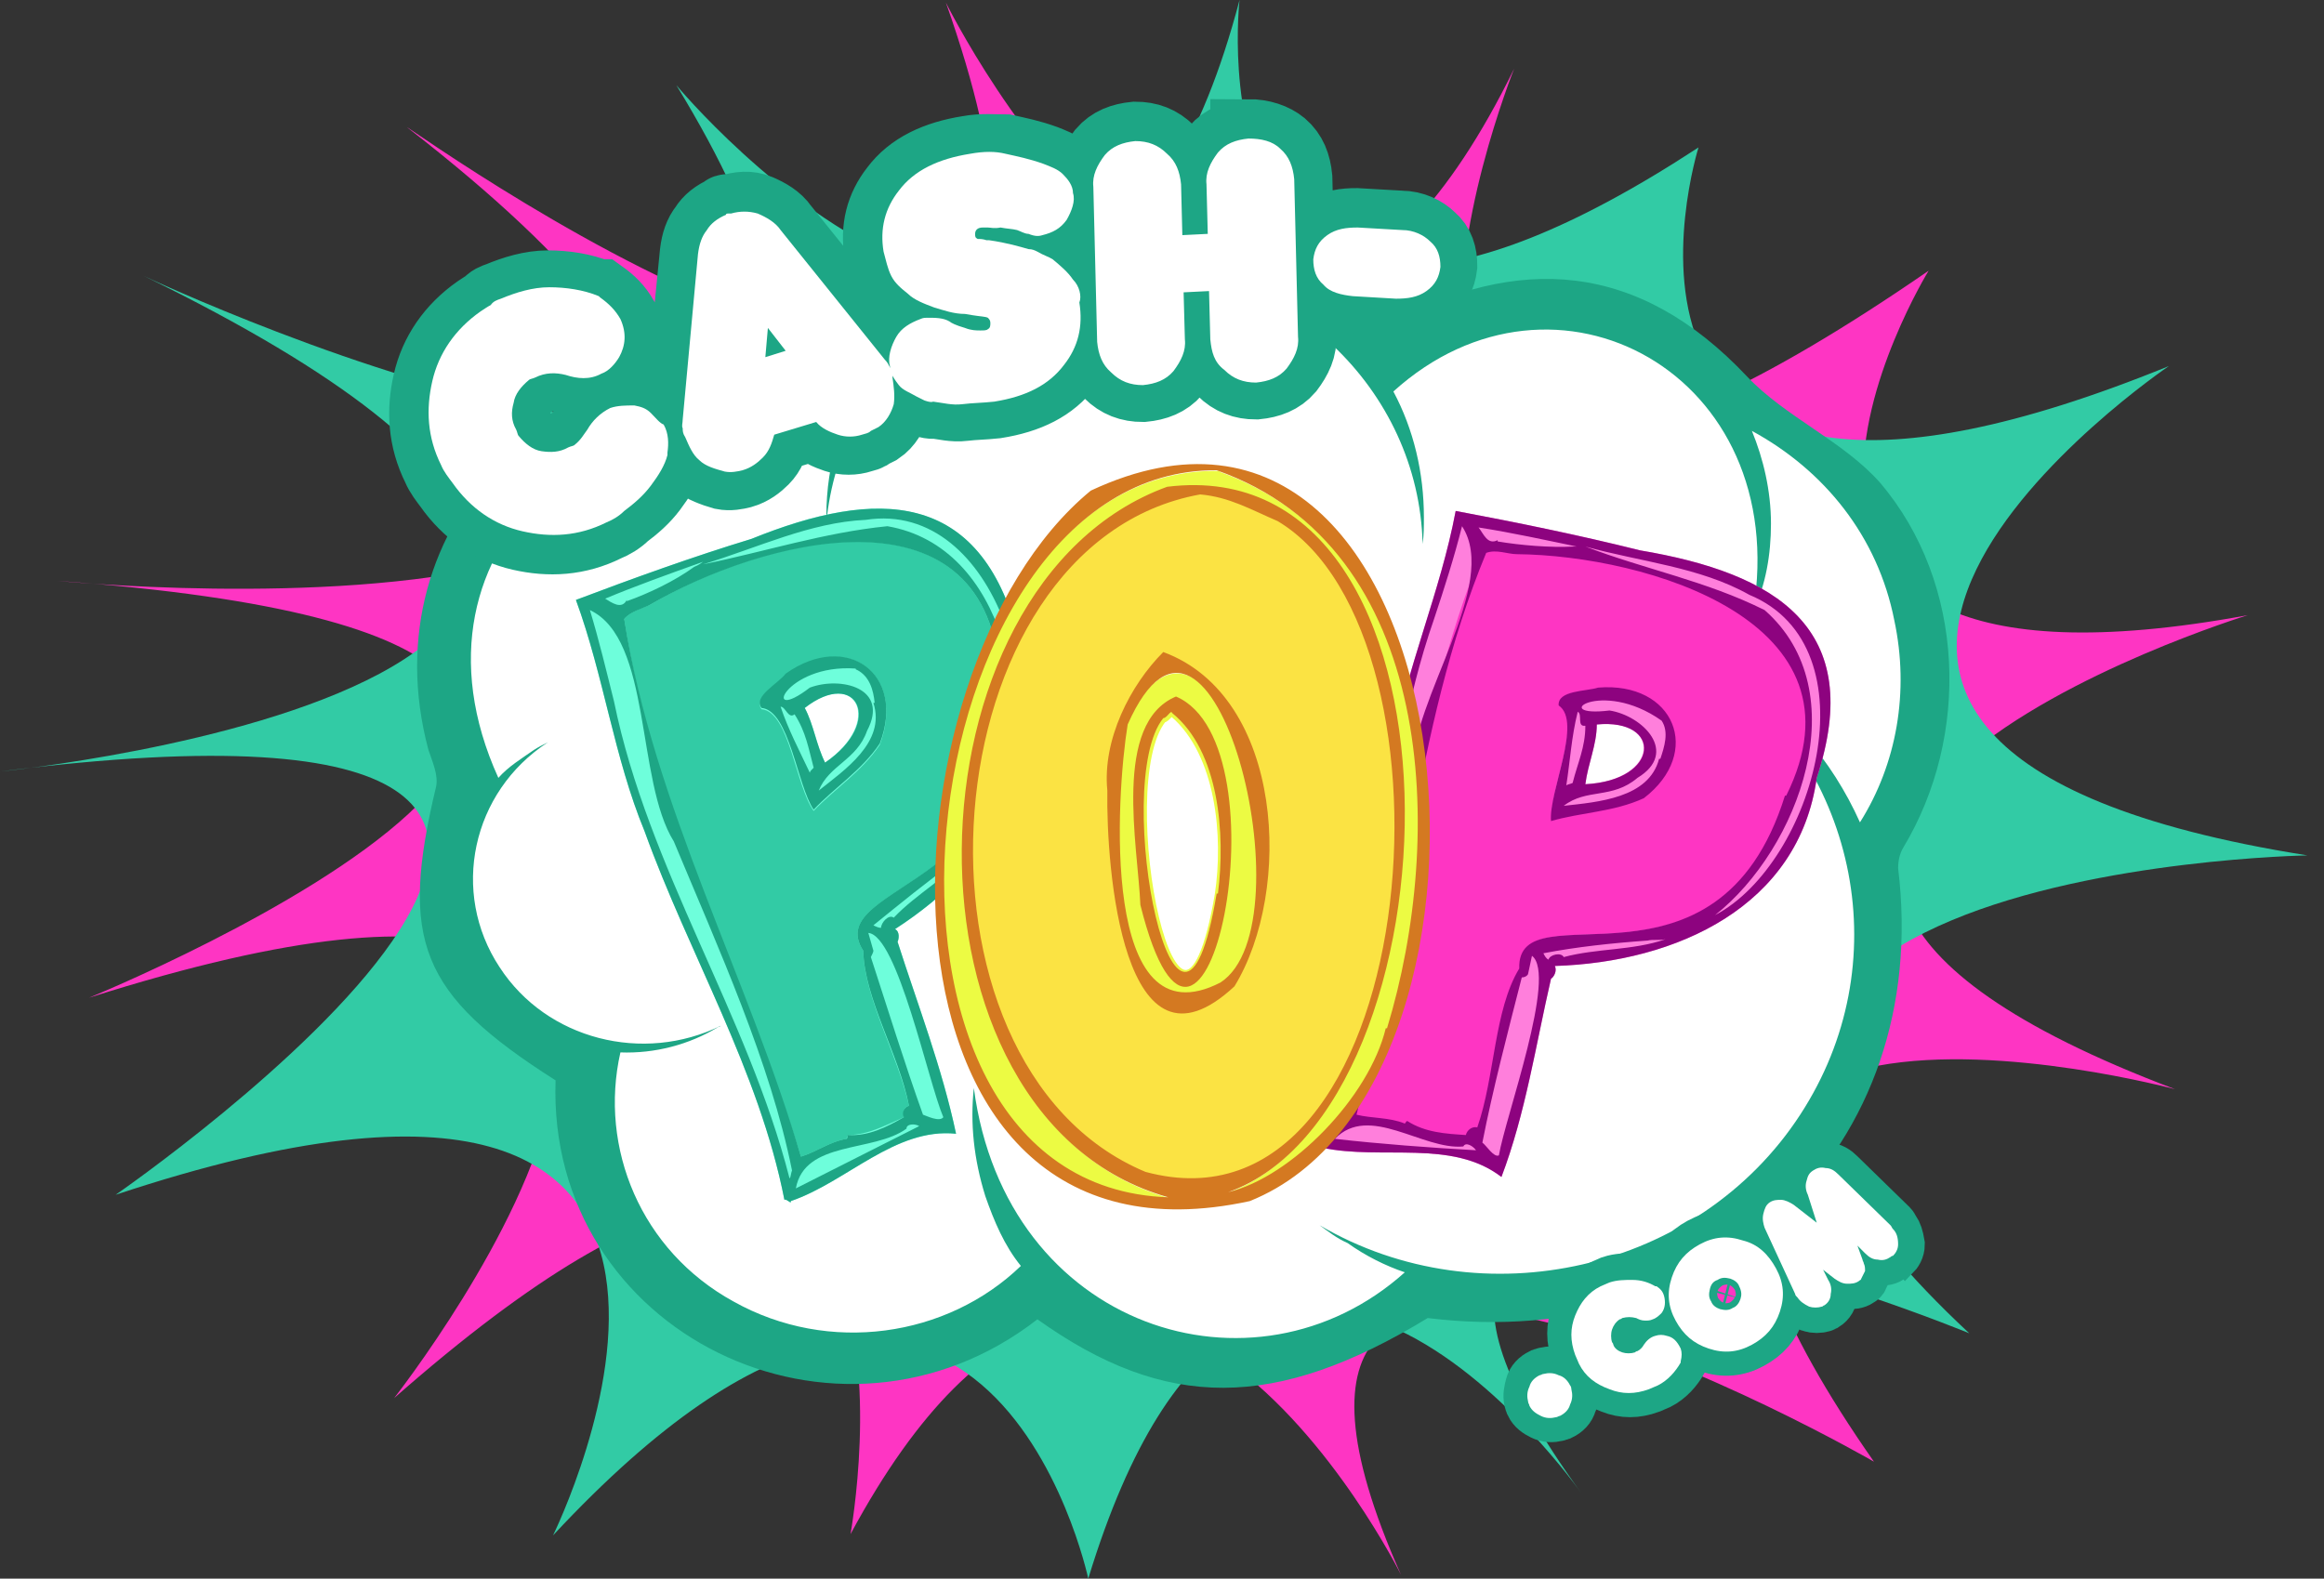
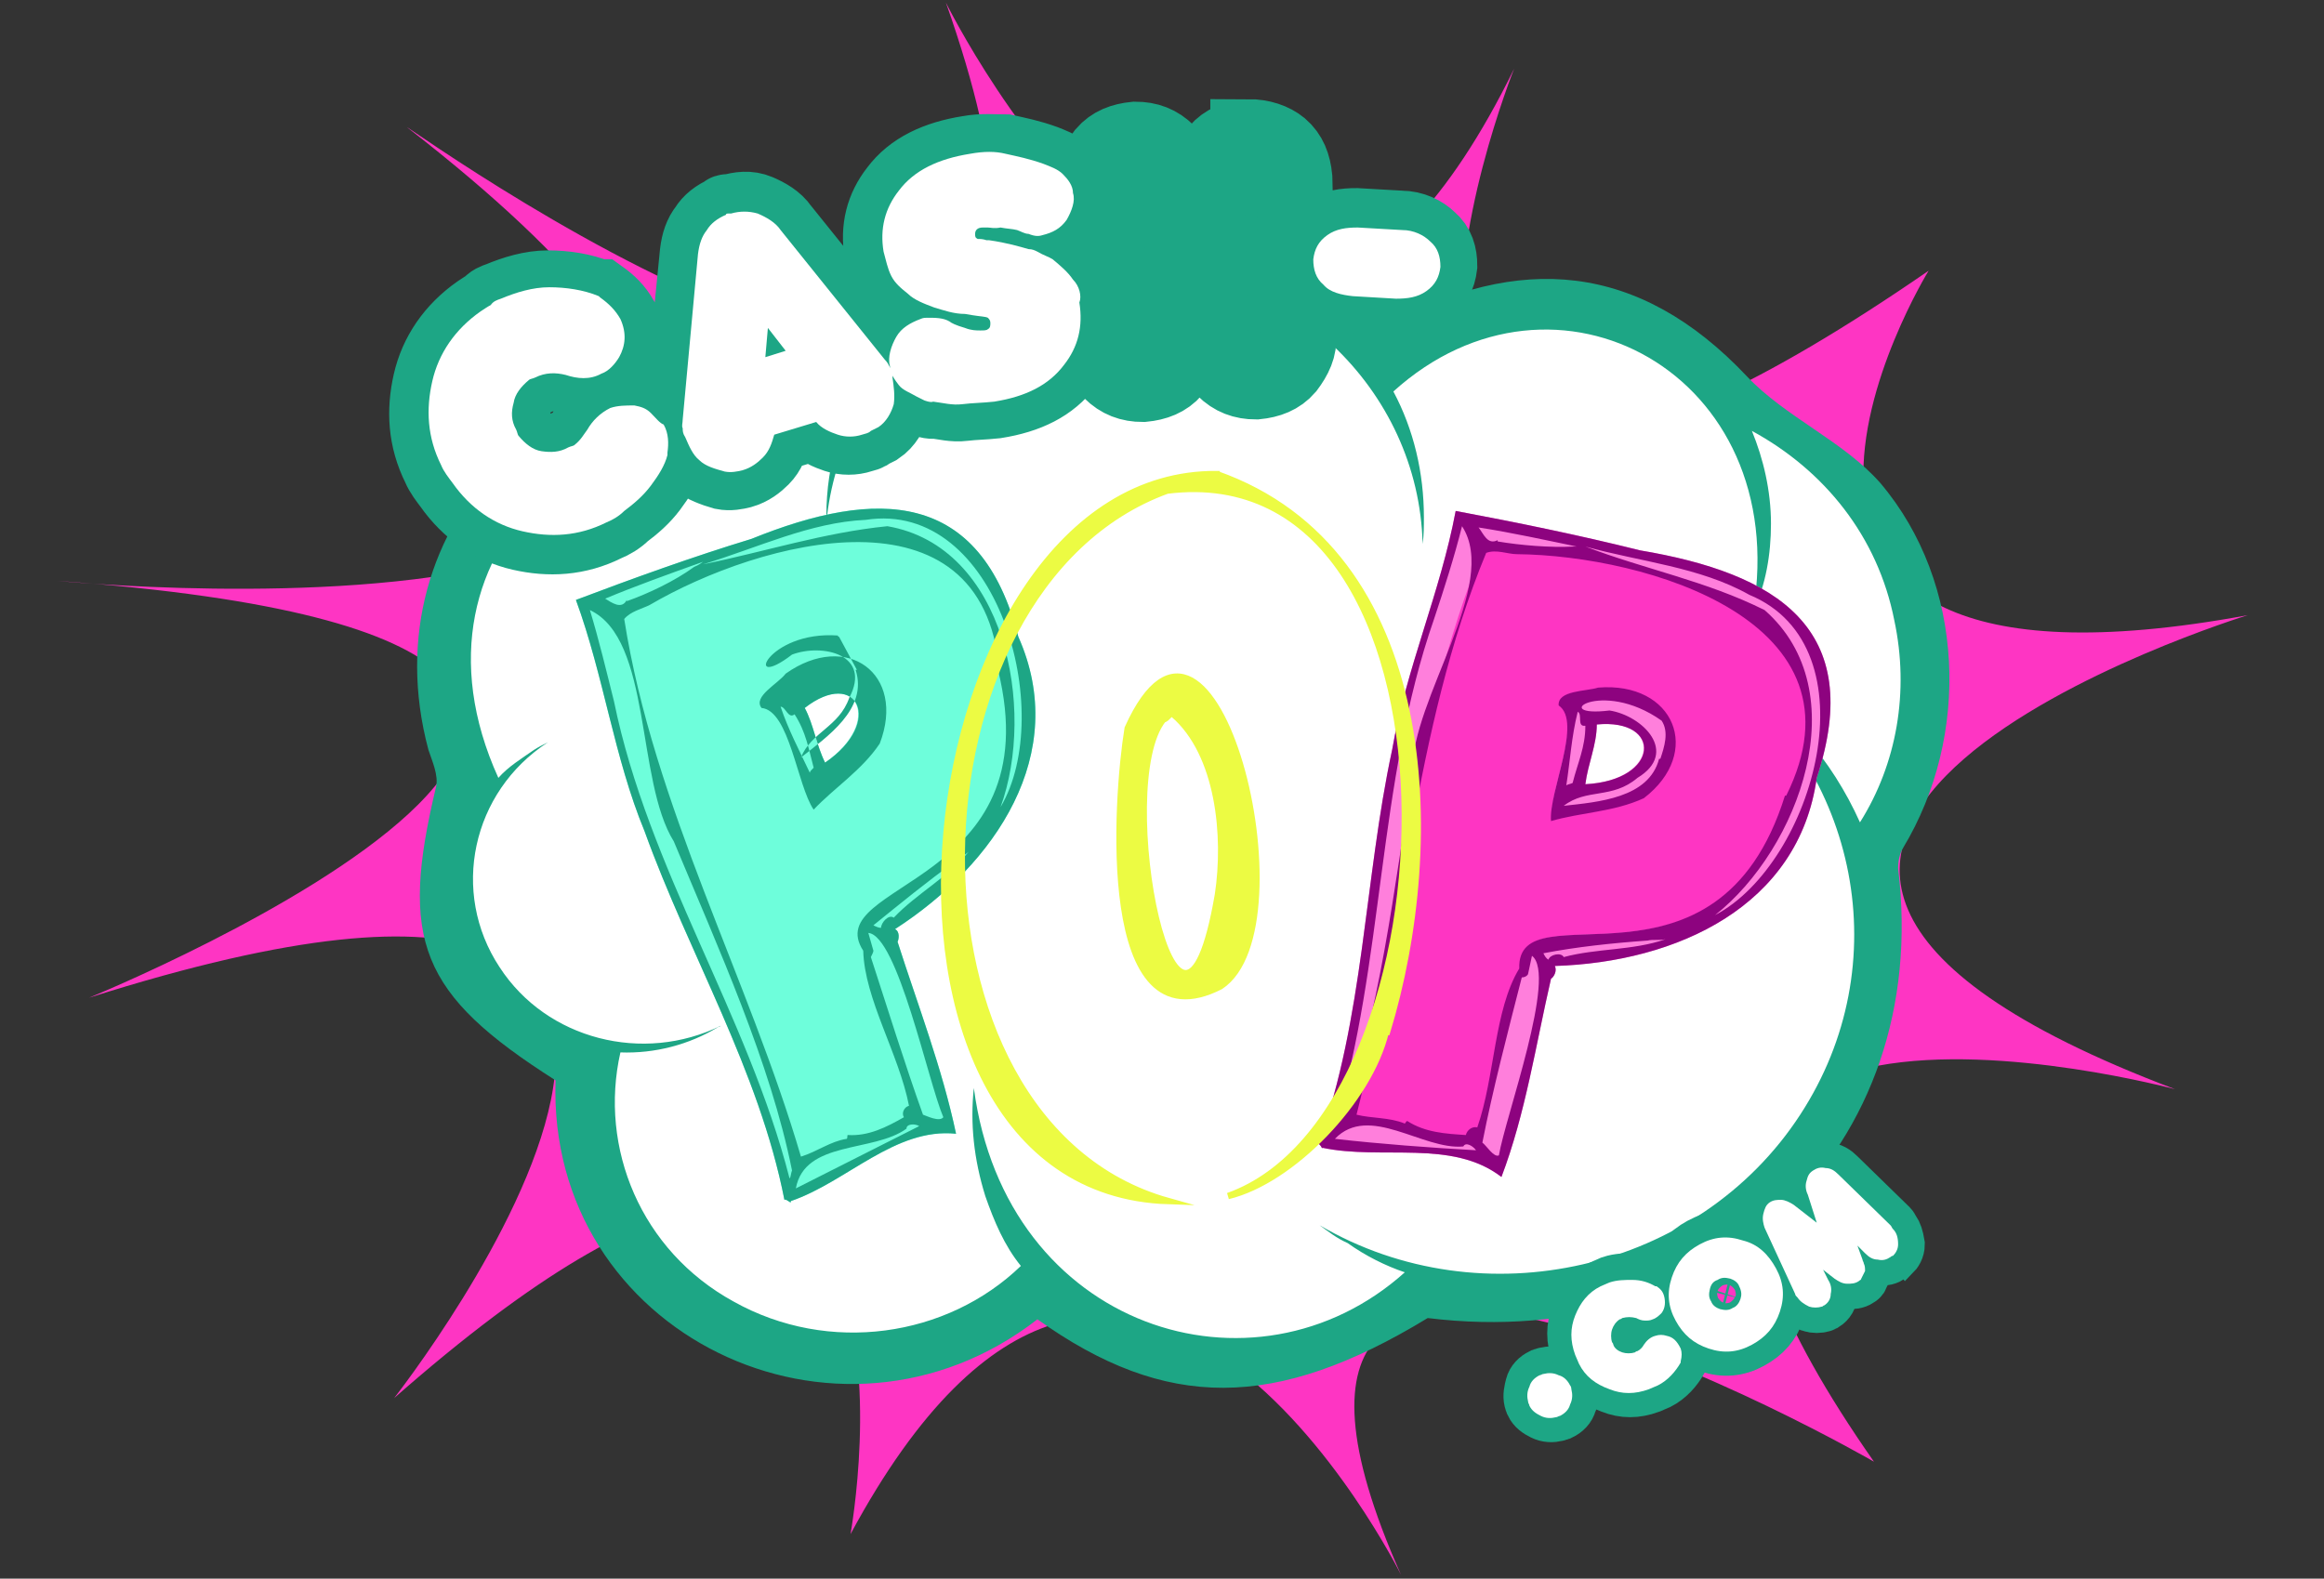
<svg xmlns="http://www.w3.org/2000/svg" enable-background="new 0 0 182.8 124.2" height="124.2" viewBox="0 0 182.8 124.2" width="182.8">
  <rect x="0" y="0" width="182.8" height="124.2" fill="#333333" stroke="none" />
  <path d="m74.4.2s23.7 48.1 44.7 5.2c0 0-21.2 53 32.6 15.9 0 0-22 35.8 25.1 27.1 0 0-57.6 17.7-5.7 37.3 0 0-54.5-14.7-23.7 29.3 0 0-55.4-32-37.2 8.9 0 0-21.6-43.5-43.3-3.2 0 0 9.1-50.3-35.9-10.7 0 0 40.9-52.1-24-31.5 0 0 67.9-27.7-2.5-32.8 0 0 84.2 8.3 27.5-35.7.1-.1 61.5 44.2 42.4-9.8z" fill="#fe35c3" />
-   <path d="m53.2 6.7s32.3 38.9 44.3-6.7c0 0-4.4 38.1 36.1 11.6 0 0-11.6 37 37 17.2 0 0-44 29.8 10.9 38.5 0 0-65.8 1.1-26.6 37.6 0 0-56.6-23.4-30.5 12.6 0 0-25.6-36.6-38.8 6.7 0 0-8.4-39.6-42.1-3.4 0 0 22.5-45.7-34.4-26.8 0 0 61.1-42.2-9.1-33.3 0 0 75.8-7.5 11.3-39-.1 0 71.5 33.5 41.9-15z" fill="#32cba5" />
  <path d="m64 30c9.9-16.3 33-17.3 45-4.4 10.5-5.7 19.9-5 28.4 4 3 3.2 7.6 5.1 10.5 8.4 6.7 7.9 7.1 19.9 1.8 28.7-.3.5-.4 1.1-.4 1.6 2.7 22-14.2 38.2-37 35.4-12 7.3-20.6 7.3-30.7.1-15.7 12.2-38.6 1.1-37.9-18.8-10.7-6.8-12.3-11-9.4-23.1.2-.9-.3-2-.6-2.9-4.8-17.9 10.5-33.1 29.4-29.1.3 0 .7.1.9.1z" fill="#1da685" />
  <path clip-rule="evenodd" d="m110.5 100.1c-11.8 10.6-31.4 4.5-33.9-14.5-.3 2.8 0 5.6.9 8.5.7 2 1.5 3.9 2.8 5.5-5.8 5.6-15.1 7-22.6 2.8-7.3-4-10.6-12.1-8.9-19.6 2.7.1 5.4-.6 7.7-2 .1 0 .2-.1.2-.1-6.1 3-13.7 1.1-17.4-4.6-3.9-5.9-2.2-13.8 3.8-17.7-.4.2-.8.4-1.1.6-1 .7-2 1.3-2.8 2.2-8.4-18.5 9.2-32.5 26.7-26.6-.6 1.9-.9 3.9-.9 6v.5c1.1-11.5 11.1-20.4 23.4-20.4 12.8 0 23.2 9.9 23.5 22.1.1-.7.1-1.4.1-2.1 0-3.5-.8-6.9-2.4-9.9 12.7-11.5 31.4-1.4 28.3 17.3 1-2.1 1.4-4.5 1.4-6.9 0-2.6-.6-5.1-1.5-7.3 5.7 3.1 9.9 8.3 11.2 14.9 1.2 5.6.2 11.3-2.7 15.9-2.2-4.9-5.8-9.2-10.8-12.1-.2-.1-.3-.2-.5-.3 11.2 8.3 14.3 23.6 6.6 35.4-8 12.3-25 16.2-37.8 8.7.7.5 1.3 1 2.2 1.4 1.4 1 3 1.8 4.5 2.3z" fill="#fff" fill-rule="evenodd" />
  <path d="m51.2 32.5c-.4-.4-.8-.5-1.3-.6-.7 0-1.3 0-1.9.2-.8.4-1.4 1-1.8 1.7-.3.4-.5.8-1 1.2-.1.1-.3.1-.5.2-.7.4-1.4.4-2.1.3-.7-.2-1.3-.6-1.8-1.2-.1-.1-.1-.3-.2-.5-.4-.7-.4-1.4-.2-2.1.1-.7.6-1.3 1.2-1.8.1-.1.3-.1.5-.2.8-.4 1.6-.4 2.4-.2.9.3 1.9.4 2.8-.1.6-.2 1.1-.8 1.4-1.3.5-.9.6-1.9.1-3-.4-.7-.9-1.2-1.6-1.7h-.2c-1.2-.5-2.6-.7-3.9-.7s-2.6.4-3.8.9c-.3.1-.6.2-.8.5-.2.1-.5.3-.8.5-2 1.4-3.3 3.3-3.8 5.5s-.4 4.4.7 6.6c.2.5.6 1 .9 1.4 1.4 2 3.3 3.3 5.5 3.8s4.4.4 6.6-.7c.5-.2 1-.5 1.4-.9.8-.6 1.5-1.2 2.1-2s1.1-1.6 1.3-2.4v-.2c.1-.7.1-1.5-.3-2.2-.2-.2-.5-.7-.9-1zm18.8-3.7c-.1-.2-.2-.4-.4-.6l-8.2-10.2c-.4-.6-1.1-1-1.8-1.3s-1.4-.2-2.1 0c0 0-.1 0-.2 0s-.2 0-.2.1c-.7.3-1.2.7-1.5 1.2-.4.5-.6 1.1-.7 1.9l-1.3 13.1c0 .3-.1.5 0 .7 0 .2 0 .4.2.7.3.7.6 1.4 1.1 1.8s1.3.7 2 .9c.5.1 1 0 1.4-.1.7-.2 1.2-.6 1.6-1 .5-.5.7-1.1.9-1.8l3.3-1c.4.5 1.1.8 1.7 1s1.3.2 1.9 0c.3-.1.5-.1.7-.3.2-.1.4-.2.6-.3.6-.4 1-1.1 1.2-1.8s.2-1.4 0-2.1c0-.4-.1-.7-.2-.9zm-9.8-.7.2-2.3 1.4 1.8zm24.2-6.2c-.4-.6-1-1.1-1.6-1.6-.3-.2-.7-.3-1.2-.6-.2-.1-.4-.2-.7-.2-.7-.2-1.7-.5-3.1-.7h-.2c-.3-.1-.5-.1-.7-.1-.2-.1-.2-.2-.2-.4 0-.3.2-.5.6-.5h.4c.2 0 .5.1 1 0 .5.1.9.1 1.3.2.3.1.6.3.9.3.5.2.8.2 1.1.1.8-.2 1.4-.5 1.9-1.2.4-.7.7-1.5.5-2.1 0-.6-.4-1.1-.8-1.5s-1-.6-1.5-.8c-1.1-.4-2.1-.6-3-.8-.9 0-1.8-.1-2.9.1-2.5.4-4.4 1.3-5.6 2.9-1.1 1.4-1.5 3-1.2 4.8.2.7.3 1.3.6 1.9s.8 1 1.3 1.4c.5.5 1.3.8 2.1 1.1.7.2 1.5.5 2.4.5l.6.1c.6.1 1 .1 1.2.2.1.1.2.2.2.4s0 .4-.2.5c.1 0-.1 0-.4 0s-.7 0-1.2-.2c-.7-.2-1.1-.4-1.2-.5-.5-.3-1.1-.3-1.8-.3-.1 0-.3 0-.5.1-.8.3-1.5.7-1.9 1.4s-.7 1.6-.5 2.3c0 .6.4 1.1.7 1.5s.9.6 1.4.9l.6.3s.5.2.7.1c.8.1 1.5.3 2.3.2s1.6-.1 2.5-.2c2.5-.4 4.3-1.3 5.5-2.9 1.1-1.4 1.5-3 1.2-4.9.1-.5-.1-1.3-.6-1.8zm13.8-11.1c-1 .1-1.8.4-2.4 1.1-.6.8-1 1.6-.9 2.5l.1 3.9-2 .1-.1-4c-.1-1-.4-1.8-1.1-2.4-.7-.7-1.5-1-2.5-1-1 .1-1.8.4-2.4 1.1-.6.8-1 1.6-.9 2.5l.3 12.2c.1 1 .4 1.8 1.1 2.4.7.7 1.5 1 2.5 1 1-.1 1.8-.4 2.4-1.1.6-.8 1-1.6.9-2.5l-.1-3.7 2-.1.1 3.8c.1 1 .3 1.8 1.1 2.4.7.7 1.5 1 2.5 1 1-.1 1.8-.4 2.4-1.1.6-.8 1-1.6.9-2.5l-.3-12.4c-.1-1-.4-1.8-1.1-2.4-.6-.5-1.5-.8-2.5-.8zm12 7.2-3.5-.2c-.9 0-1.7.1-2.4.6s-1 1.1-1.1 1.9c0 .8.2 1.5.8 2 .5.6 1.4.8 2.3.9l3.4.2c.9 0 1.7-.1 2.4-.6s1-1.1 1.1-1.9c0-.8-.2-1.5-.8-2-.5-.5-1.3-.9-2.2-.9zm35.7 69.8s.1 0 0 0c.1 0 .1 0 0 0z" fill="#1da685" />
  <path d="m51.2 32.5c-.4-.4-.8-.5-1.3-.6-.7 0-1.3 0-1.9.2-.8.4-1.4 1-1.8 1.7-.3.4-.5.8-1 1.2-.1.1-.3.1-.5.2-.7.4-1.4.4-2.1.3-.7-.2-1.3-.6-1.8-1.2-.1-.1-.1-.3-.2-.5-.4-.7-.4-1.4-.2-2.1.1-.7.6-1.3 1.2-1.8.1-.1.3-.1.5-.2.8-.4 1.6-.4 2.4-.2.9.3 1.9.4 2.8-.1.6-.2 1.1-.8 1.4-1.3.5-.9.6-1.9.1-3-.4-.7-.9-1.2-1.6-1.7h-.2c-1.2-.5-2.6-.7-3.9-.7s-2.6.4-3.8.9c-.3.1-.6.2-.8.5-.2.1-.5.3-.8.5-2 1.4-3.3 3.3-3.8 5.5s-.4 4.4.7 6.6c.2.5.6 1 .9 1.4 1.4 2 3.3 3.3 5.5 3.8s4.4.4 6.6-.7c.5-.2 1-.5 1.4-.9.8-.6 1.5-1.2 2.1-2s1.1-1.6 1.3-2.4v-.2c.1-.7.1-1.5-.3-2.2-.2-.2-.5-.7-.9-1zm18.8-3.7c-.1-.2-.2-.4-.4-.6l-8.2-10.2c-.4-.6-1.1-1-1.8-1.3s-1.4-.2-2.1 0c0 0-.1 0-.2 0s-.2 0-.2.1c-.7.3-1.2.7-1.5 1.2-.4.5-.6 1.1-.7 1.9l-1.3 13.1c0 .3-.1.5 0 .7 0 .2 0 .4.2.7.3.7.6 1.4 1.1 1.8s1.3.7 2 .9c.5.1 1 0 1.4-.1.7-.2 1.2-.6 1.6-1 .5-.5.7-1.1.9-1.8l3.3-1c.4.5 1.1.8 1.7 1s1.3.2 1.9 0c.3-.1.5-.1.7-.3.2-.1.4-.2.6-.3.6-.4 1-1.1 1.2-1.8s.2-1.4 0-2.1c0-.4-.1-.7-.2-.9zm-9.8-.7.2-2.3 1.4 1.8zm24.2-6.2c-.4-.6-1-1.1-1.6-1.6-.3-.2-.7-.3-1.2-.6-.2-.1-.4-.2-.7-.2-.7-.2-1.7-.5-3.1-.7h-.2c-.3-.1-.5-.1-.7-.1-.2-.1-.2-.2-.2-.4 0-.3.2-.5.6-.5h.4c.2 0 .5.1 1 0 .5.1.9.1 1.3.2.3.1.6.3.9.3.5.2.8.2 1.1.1.8-.2 1.4-.5 1.9-1.2.4-.7.7-1.5.5-2.1 0-.6-.4-1.1-.8-1.5s-1-.6-1.5-.8c-1.1-.4-2.1-.6-3-.8-.9 0-1.8-.1-2.9.1-2.5.4-4.4 1.3-5.6 2.9-1.1 1.4-1.5 3-1.2 4.8.2.7.3 1.3.6 1.9s.8 1 1.3 1.4c.5.5 1.3.8 2.1 1.1.7.2 1.5.5 2.4.5l.6.1c.6.1 1 .1 1.2.2.1.1.2.2.2.4s0 .4-.2.5c.1 0-.1 0-.4 0s-.7 0-1.2-.2c-.7-.2-1.1-.4-1.2-.5-.5-.3-1.1-.3-1.8-.3-.1 0-.3 0-.5.1-.8.3-1.5.7-1.9 1.4s-.7 1.6-.5 2.3c0 .6.4 1.1.7 1.5s.9.6 1.4.9l.6.3s.5.2.7.1c.8.1 1.5.3 2.3.2s1.6-.1 2.5-.2c2.5-.4 4.3-1.3 5.5-2.9 1.1-1.4 1.5-3 1.2-4.9.1-.5-.1-1.3-.6-1.8zm13.8-11.1c-1 .1-1.8.4-2.4 1.1-.6.8-1 1.6-.9 2.5l.1 3.9-2 .1-.1-4c-.1-1-.4-1.8-1.1-2.4-.7-.7-1.5-1-2.5-1-1 .1-1.8.4-2.4 1.1-.6.8-1 1.6-.9 2.5l.3 12.2c.1 1 .4 1.8 1.1 2.4.7.7 1.5 1 2.5 1 1-.1 1.8-.4 2.4-1.1.6-.8 1-1.6.9-2.5l-.1-3.7 2-.1.1 3.8c.1 1 .3 1.8 1.1 2.4.7.7 1.5 1 2.5 1 1-.1 1.8-.4 2.4-1.1.6-.8 1-1.6.9-2.5l-.3-12.4c-.1-1-.4-1.8-1.1-2.4-.6-.5-1.5-.8-2.5-.8zm12 7.2-3.5-.2c-.9 0-1.7.1-2.4.6s-1 1.1-1.1 1.9c0 .8.2 1.5.8 2 .5.6 1.4.8 2.3.9l3.4.2c.9 0 1.7-.1 2.4-.6s1-1.1 1.1-1.9c0-.8-.2-1.5-.8-2-.5-.5-1.3-.9-2.2-.9z" fill="none" stroke="#1da685" stroke-miterlimit="10" stroke-width="6" />
  <path d="m129 43.3c-4.8-1.2-9.7-2.2-14.5-3.1-1.2 6.4-3.9 12.4-5 18.8-2.2 10.2-2.2 21.1-5.8 31 .1 0 .3.3.3.4v-.1c4.7 1 10.2-.7 14.1 2.3 1.9-5 2.7-10.4 3.9-15.6.2-.1.5-.6.3-1 9.6-.3 19.2-4.7 20.6-14.8 3.9-11.8-3.2-16.1-13.9-17.9zm-4.3 18.4c.2-1.6.9-3.1.9-4.7 5.2-.5 4.9 4.4-.9 4.7z" fill="#ff7fdc" />
  <path d="m119.2 43.5c-.7-.1-1.6-.4-2.3-.2-5.8 13.9-6.6 29.8-10.2 44.2 1.3.4 2.6.2 3.8.7.1 0 .1-.2.2-.2 1.4.9 3 1 4.6 1.1.1-.4.4-.7.9-.6 1.4-3.9 1.4-9.1 3.3-12.5-.2-6.6 15.6 3.4 20.9-13.6h.1c6.6-13.5-11.1-18.7-21.3-18.9zm9.9 19.2c-2.4 1.1-4.9 1.1-7.3 1.8-.2-2.5 2.5-7.9.6-9.1-.1-1.2 2.3-1 3.1-1.4 6.1-.5 8.4 5.1 3.6 8.7z" fill="#fe35c3" stroke="#fe35c3" stroke-miterlimit="10" stroke-width=".5" />
  <path d="m129 43.3c-4.8-1.2-9.7-2.2-14.5-3.1-1.2 6.4-3.9 12.4-5 18.8-2.2 10.2-2.2 21.1-5.8 31 .1 0 .3.3.3.4v-.1c4.7 1 10.2-.7 14.1 2.3 1.9-5 2.7-10.4 3.9-15.6.2-.1.5-.6.3-1 9.6-.3 19.2-4.7 20.6-14.8 3.9-11.8-3.2-16.1-13.9-17.9zm-16.2 5.4c.8-2.4 1.6-4.9 2.2-7.3 3 4.6-4 13.6-3.9 19.3-1.4 9.1-2.6 19.2-5.6 27.4-.2.1-.4.4-.5.4 3.9-12.7 3.3-26.9 7.8-39.8zm11-5.7c-1.9.1-4.2-.1-6-.4v-.1c-.8.4-1.1-.5-1.5-1 2.6.4 5.3 1 8.2 1.6-.2-.1-.4-.1-.7-.1zm13.8 3.8c9.9 4.1 5.1 21.1-2.7 25.2 6.6-5.2 11.2-17.6 3.9-24-4.6-2.3-9.4-3.2-14.1-5 4.3 1.2 9 1.6 12.9 3.8zm-18.3-3.2c10.2.1 28 5.3 21.2 19h-.1c-5.3 17-21.1 7.1-20.9 13.6-2 3.3-1.9 8.5-3.3 12.5-.4-.1-.8.2-.9.6-1.6-.1-3.2-.2-4.6-1.1-.1 0-.1.1-.2.2-1.2-.5-2.6-.4-3.8-.7 3.7-14.4 4.4-30.2 10.2-44.2.8-.3 1.7.1 2.4.1zm10.3 30.4c.4-.1.9 0 1.4-.1-2.6.9-5.4.7-8 1.4-.2-.4-1.1-.2-1.2.2-.2-.1-.3-.3-.4-.5 2.6-.5 5.4-.8 8.2-1zm-14.5 16.2c.2-.4.8 0 1 .3-3.6-.2-7.6-.5-11.1-.9 2.7-2.8 6.9.9 10.1.6zm5.1-13.6.3-1.4c2 1.5-2.1 12.7-2.6 15.7-.4.2-1-.8-1.3-1 .8-4.1 2-8.7 3.1-13 .3 0 .5-.2.5-.3zm5.5-22.5c-.9.3-3.2.2-3.1 1.4 1.9 1.3-.8 6.8-.6 9.1 2.4-.7 4.9-.7 7.3-1.8 4.7-3.6 2.4-9.2-3.6-8.7zm5 2.6c.6.9.2 2.1-.1 3h-.1c-.8 3.1-4.8 3.4-7.5 3.7 1.8-1.4 3.8-.5 5.8-2.2 3.3-2 .4-4.9-2.2-5.3-4.9.6-.7-2.6 4.1.8 0-.2 0-.1 0 0zm-6.6-.7c.4.2-.1 1.2.6 1.1 0 1.7-.6 2.9-1 4.5-.2.1-.4.1-.5.2.3-1.9.4-3.8.9-5.8zm.6 5.7c.2-1.6.9-3.1.9-4.7 5.2-.5 5 4.4-.9 4.7z" fill="#8d037f" />
  <path d="m59.1 42.4c-4.6 1.4-9.3 3.1-13.8 4.8 2.2 6 3 12.4 5.4 18.2 3.5 9.7 9 18.8 11 29 .1-.1.4.2.5.2v-.1c4.4-1.5 8.2-5.8 13-5.3-1.1-5.2-3-10.1-4.6-15.1.1-.2.2-.8-.2-1 7.9-5.1 13.8-13.8 9.7-23-3-11.6-11.2-11.7-21-7.7zm5.8 17.6c-.7-1.4-.9-3-1.6-4.3 4.1-3.2 6.2 1.1 1.6 4.3z" fill="#6efedb" />
-   <path d="m51.1 47.6c-.7.3-1.5.5-2 1.1 2.2 14.7 9.6 28.4 13.9 42.3 1.3-.4 2.3-1.2 3.6-1.4 0-.1 0-.2.1-.3 1.6 0 3-.8 4.4-1.4-.1-.4 0-.8.4-.9-.9-4.1-3.5-8.4-3.6-12.2-3.5-5.4 14.9-5.1 10.6-22.1h.1c-1.3-14.9-18.8-10.3-27.5-5.1zm18.1 11c-1.4 2.1-3.6 3.5-5.2 5.2-1.4-1.9-1.9-7.8-4.1-8-.7-1 1.4-2 1.9-2.7 4.8-3.5 9.5-.1 7.4 5.5z" fill="#32cba5" />
-   <path d="m59.1 42.4c-4.6 1.4-9.3 3.1-13.8 4.8 2.2 6 3 12.4 5.4 18.2 3.5 9.7 9 18.8 11 29 .1-.1.4.2.5.2v-.1c4.4-1.5 8.2-5.8 13-5.3-1.1-5.2-3-10.1-4.6-15.1.1-.2.2-.8-.2-1 7.9-5.1 13.8-13.8 9.7-23-3-11.6-11.1-11.7-21-7.7zm-10.8 12.8c-.6-2.4-1.2-4.9-1.9-7.2 4.9 2.3 3.6 13.4 6.6 18.2 3.5 8.4 7.6 17.4 9.3 25.9-.1.2-.1.6-.2.6-3.3-12.9-11.1-24.3-13.8-37.5zm6.3-10.6c-1.5 1.1-3.6 2.1-5.3 2.7v-.1c-.4.8-1.2.2-1.7-.1 2.4-1 4.9-1.9 7.7-2.9-.4.3-.5.3-.7.4zm13.5-3.7c10.4-1.6 15 15.2 10.6 22.6 2.8-7.7.4-20.5-8.9-22.1-5 .5-9.6 2-14.5 3 4.3-1.3 8.4-3.3 12.8-3.5zm-17 6.7c8.7-5.1 26.2-9.8 27.5 5.1h-.1c4.2 17-14.1 16.7-10.6 22.1.1 3.8 2.8 8.1 3.6 12.2-.4.1-.6.6-.4.9-1.4.8-2.8 1.5-4.4 1.4-.1 0 0 .2-.1.3-1.3.2-2.3 1-3.6 1.4-4.1-14-11.6-27.6-13.9-42.3.5-.6 1.4-.8 2-1.1zm24 20.2c.3-.3.8-.5 1.1-.8-1.6 2-4.1 3.3-5.9 5.2-.4-.3-1 .4-1 .8-.2 0-.4-.1-.6-.2 2.1-1.7 4.3-3.5 6.4-5zm-3.8 21c0-.4.7-.4 1-.2-3.2 1.6-6.7 3.4-9.7 4.9.7-3.8 6.1-2.8 8.7-4.7zm-2.6-14-.4-1.4c2.3.2 4.7 11.7 5.9 14.5-.3.4-1.3-.1-1.6-.2-1.4-3.9-2.8-8.4-4.1-12.4.1-.2.2-.4.2-.5zm-6.9-21.8c-.6.8-2.6 1.8-1.9 2.7 2.2.2 2.8 6.1 4.1 8 1.6-1.7 3.8-3.1 5.2-5.2 2.1-5.5-2.6-8.9-7.4-5.5zm5.6-.3c1 .5 1.3 1.6 1.4 2.6h-.1c1 3.1-2.3 5.3-4.3 6.9.8-2 3-2.4 3.8-4.7 1.8-3.4-2.1-4.3-4.5-3.4-3.9 3-2-1.9 3.6-1.5 0 0 0 .1.1.1zm-6 2.9c.4 0 .6 1 1.1.6.9 1.4 1.1 2.7 1.5 4.2-.2.2-.3.3-.3.4-.8-1.7-1.7-3.4-2.3-5.2zm3.5 4.4c-.7-1.4-.9-3-1.6-4.3 4.1-3.2 6.3 1.1 1.6 4.3z" fill="#1da685" />
+   <path d="m59.1 42.4c-4.6 1.4-9.3 3.1-13.8 4.8 2.2 6 3 12.4 5.4 18.2 3.5 9.7 9 18.8 11 29 .1-.1.4.2.5.2v-.1c4.4-1.5 8.2-5.8 13-5.3-1.1-5.2-3-10.1-4.6-15.1.1-.2.2-.8-.2-1 7.9-5.1 13.8-13.8 9.7-23-3-11.6-11.1-11.7-21-7.7zm-10.8 12.8c-.6-2.4-1.2-4.9-1.9-7.2 4.9 2.3 3.6 13.4 6.6 18.2 3.5 8.4 7.6 17.4 9.3 25.9-.1.2-.1.6-.2.6-3.3-12.9-11.1-24.3-13.8-37.5zm6.3-10.6c-1.5 1.1-3.6 2.1-5.3 2.7v-.1c-.4.8-1.2.2-1.7-.1 2.4-1 4.9-1.9 7.7-2.9-.4.3-.5.3-.7.4zm13.5-3.7c10.4-1.6 15 15.2 10.6 22.6 2.8-7.7.4-20.5-8.9-22.1-5 .5-9.6 2-14.5 3 4.3-1.3 8.4-3.3 12.8-3.5zm-17 6.7c8.7-5.1 26.2-9.8 27.5 5.1h-.1c4.2 17-14.1 16.7-10.6 22.1.1 3.8 2.8 8.1 3.6 12.2-.4.1-.6.6-.4.9-1.4.8-2.8 1.5-4.4 1.4-.1 0 0 .2-.1.3-1.3.2-2.3 1-3.6 1.4-4.1-14-11.6-27.6-13.9-42.3.5-.6 1.4-.8 2-1.1zm24 20.2c.3-.3.8-.5 1.1-.8-1.6 2-4.1 3.3-5.9 5.2-.4-.3-1 .4-1 .8-.2 0-.4-.1-.6-.2 2.1-1.7 4.3-3.5 6.4-5zm-3.8 21c0-.4.7-.4 1-.2-3.2 1.6-6.7 3.4-9.7 4.9.7-3.8 6.1-2.8 8.7-4.7zm-2.6-14-.4-1.4c2.3.2 4.7 11.7 5.9 14.5-.3.4-1.3-.1-1.6-.2-1.4-3.9-2.8-8.4-4.1-12.4.1-.2.2-.4.2-.5zm-6.9-21.8c-.6.8-2.6 1.8-1.9 2.7 2.2.2 2.8 6.1 4.1 8 1.6-1.7 3.8-3.1 5.2-5.2 2.1-5.5-2.6-8.9-7.4-5.5zm5.6-.3h-.1c1 3.1-2.3 5.3-4.3 6.9.8-2 3-2.4 3.8-4.7 1.8-3.4-2.1-4.3-4.5-3.4-3.9 3-2-1.9 3.6-1.5 0 0 0 .1.1.1zm-6 2.9c.4 0 .6 1 1.1.6.9 1.4 1.1 2.7 1.5 4.2-.2.2-.3.3-.3.4-.8-1.7-1.7-3.4-2.3-5.2zm3.5 4.4c-.7-1.4-.9-3-1.6-4.3 4.1-3.2 6.3 1.1 1.6 4.3z" fill="#1da685" />
  <path d="m95.7 37.3c17.3 6.1 18 28.8 13.4 43.9h-.1c-1.3 5.4-7.4 11.7-12.4 12.9 18.6-6.6 20-58.6-4.8-55.5-21.1 7.7-22 49.7.1 55.9-27.1-.9-20.7-57.4 3.8-57.2z" fill="#ecfb43" stroke="#ecfb43" stroke-miterlimit="10" stroke-width=".5" />
-   <path d="m100.6 41c-2-.9-3.8-2-6.1-2.1-21.4 3.9-24.4 45-4.4 53.5 22 5.6 25.8-42.4 10.5-51.4zm-3.3 36.5c-8.9 8.2-10.3-9.4-10.1-15.4-.4-4 1.7-8.3 4.4-10.9 9.5 3.6 10.3 18.9 5.7 26.3z" fill="#fbe343" stroke="#fbe343" stroke-miterlimit="10" stroke-width=".5" />
  <path d="m88.7 57.3c-.9 5.5-2.3 25.2 7.3 20.3 7.1-4.7-.6-35.2-7.3-20.3zm7.1 13.1c-3.1 18-8.5-8.6-4.3-13.8.3 0 .6-.7.8-.4 3.6 3.1 4.2 9.6 3.5 14.2z" fill="#ecfb43" stroke="#ecfb43" stroke-miterlimit="10" stroke-width=".5" />
-   <path d="m85.8 38.6c-17.4 14.3-18.8 62.7 12.5 55.9 23-9.2 17.4-69.9-12.5-55.9zm9.9-1.6c17.3 6.1 18 28.8 13.4 43.9h-.1c-1.3 5.4-7.4 11.7-12.4 12.9 18.6-6.6 20-58.6-4.8-55.5-21.1 7.7-22 49.7.1 55.9-27.1-.9-20.7-57.4 3.8-57.2zm-1.3 1.9c2.3.2 4 1.2 6.1 2.1 15.2 9.1 11.4 57.1-10.4 51.2-20.1-8.4-17.2-49.4 4.3-53.3zm-2.9 12.4c-2.6 2.6-4.8 6.9-4.4 10.9-.1 6 1.2 23.6 10 15.4 4.6-7.5 3.9-22.8-5.6-26.3zm-2.8 5.7c6.6-14.9 14.4 15.7 7.3 20.3-9.5 4.9-8.2-14.8-7.3-20.3zm3.8-2.2c-5 2.1-3 11.7-2.8 16.4 5 20 11.7-12.6 2.8-16.4zm-.3 1.3c3.7 3 4.2 9.5 3.6 14.2h-.1c-3 18-8.4-8.6-4.2-13.8.3 0 .6-.7.7-.4z" fill="#d47921" />
  <path d="m123.6 108.9c-.2-.4-.5-.7-.9-.8-.4-.2-.8-.2-1.2-.1-.1 0-.2.1-.3.1-.4.2-.7.5-.8.9s-.2.8-.1 1.2c0 .1.1.2.1.3.2.4.5.6.9.8s.8.2 1.2.1c.1 0 .2-.1.3-.1.4-.2.7-.5.8-.9.2-.4.2-.8.1-1.2 0 0 0-.1-.1-.3z" fill="none" stroke="#1da685" stroke-miterlimit="10" stroke-width="4" />
  <path d="m131.2 105c-.3-.1-.6-.1-.9 0-.4.1-.7.4-.9.7-.1.2-.3.4-.5.5-.1 0-.2.1-.2.1-.3.1-.7.1-1 0s-.6-.3-.7-.6c0-.1-.1-.2-.1-.2-.1-.3-.1-.7 0-1s.3-.6.6-.8c.1 0 .2-.1.2-.1.4-.1.7-.1 1.1 0 .2.1.4.2.7.2.2 0 .4 0 .6-.1.3-.1.5-.3.7-.5.3-.4.3-.9.2-1.3s-.3-.6-.6-.8h-.1c-.5-.3-1.1-.5-1.8-.5-.6 0-1.2 0-1.8.2-.2.1-.5.2-.7.3-1 .5-1.6 1.3-2 2.3s-.4 2 0 3.1c.1.2.2.5.3.7.5 1 1.3 1.6 2.4 2 1 .4 2 .4 3.1 0 .2-.1.5-.2.7-.3.8-.4 1.4-1.1 1.8-1.8v-.1c.1-.4.1-.7 0-1-.3-.6-.6-.9-1.1-1z" fill="none" stroke="#1da685" stroke-miterlimit="10" stroke-width="4" />
  <path d="m137.1 97.5c-1.2-.4-2.3-.3-3.4.3s-1.8 1.4-2.2 2.6-.3 2.3.3 3.4 1.4 1.8 2.6 2.2 2.3.3 3.4-.3 1.8-1.4 2.2-2.6.3-2.3-.3-3.4c-.5-1.1-1.4-1.8-2.6-2.2z" fill="none" stroke="#1da685" stroke-miterlimit="10" stroke-width="4" />
  <path d="m137 102.2c-.1.3-.3.6-.6.7-.3.2-.6.2-1 .1-.3-.1-.6-.3-.7-.6-.2-.3-.2-.6-.1-1s.3-.6.6-.7c.3-.2.6-.2 1-.1.3.1.6.3.7.6.2.3.2.6.1 1z" fill="none" stroke="#1da685" stroke-miterlimit="10" stroke-width="4" />
  <path d="m149 96.7c-.1-.1-.1-.2-.2-.3l-4.1-4c-.3-.3-.6-.5-1-.5-.4-.1-.7 0-1 .2s-.4.4-.5.8c-.1.3-.1.7.1 1.1l.7 2.2-1.8-1.4c-.3-.2-.7-.4-1-.4s-.6 0-.9.2-.4.5-.5.9 0 .8.1 1.1l2.4 5.2c0 .1.1.2.2.3.2.3.5.5.9.7.3.1.7.1 1 0 .1 0 .1-.1.2-.1.3-.2.5-.5.5-.9.1-.4 0-.8-.2-1.1l-.4-.8.9.7c.3.2.6.4 1 .4.3 0 .6 0 .9-.2.1-.1.2-.1.2-.2.1-.2.2-.4.3-.6 0-.2 0-.4-.1-.6 0-.1-.1-.2-.1-.3l-.4-1.1.6.6c.3.3.6.5 1 .5.4.1.7 0 1-.2 0 0 .1-.1.2-.1.2-.2.4-.5.4-.9-.1-.6-.2-.9-.4-1.2z" fill="none" stroke="#1da685" stroke-miterlimit="10" stroke-width="4" />
  <g fill="#fff">
    <path d="m51.2 32.5c-.4-.4-.8-.5-1.3-.6-.7 0-1.3 0-1.9.2-.8.4-1.4 1-1.8 1.7-.3.4-.5.8-1 1.2-.1.1-.3.1-.5.2-.7.4-1.4.4-2.1.3s-1.3-.6-1.8-1.2c-.1-.1-.1-.3-.2-.5-.4-.7-.4-1.4-.2-2.1.1-.7.6-1.3 1.2-1.8.1-.1.3-.1.5-.2.8-.4 1.6-.4 2.4-.2.9.3 1.9.4 2.8-.1.6-.2 1.1-.8 1.4-1.3.5-.9.6-1.9.1-3-.4-.7-.9-1.2-1.6-1.7l-.1-.1c-1.2-.5-2.6-.7-3.9-.7s-2.6.4-3.8.9c-.3.1-.6.2-.8.5-.2.1-.5.3-.8.5-2 1.4-3.3 3.3-3.8 5.5s-.4 4.4.7 6.6c.2.5.6 1 .9 1.4 1.4 2 3.3 3.3 5.5 3.8s4.4.4 6.6-.7c.5-.2 1-.5 1.4-.9.8-.6 1.5-1.2 2.1-2s1.1-1.6 1.3-2.4v-.2c.1-.7.1-1.5-.3-2.2-.3-.1-.6-.5-1-.9z" />
    <path d="m70.2 29.7c.1-.4 0-.6-.2-.8-.1-.2-.2-.4-.4-.6l-8.2-10.2c-.4-.6-1.1-1-1.8-1.3-.7-.2-1.4-.2-2.1 0 0 0-.1 0-.2 0s-.2 0-.2.1c-.7.3-1.2.7-1.5 1.2-.4.5-.6 1.1-.7 1.9l-1.2 13c0 .3-.1.5 0 .7 0 .2 0 .4.2.7.3.7.6 1.4 1.1 1.8.5.5 1.3.7 2 .9.5.1 1 0 1.4-.1.7-.2 1.2-.6 1.6-1 .5-.5.7-1.1.9-1.8l3.3-1c.4.5 1.1.8 1.7 1s1.3.2 1.9 0c.3-.1.5-.1.7-.3l.6-.3c.6-.4 1-1.1 1.2-1.8.1-.7 0-1.4-.1-2.1zm-10-1.6.2-2.3 1.4 1.8z" />
    <path d="m84.4 22c-.4-.6-1-1.1-1.6-1.6-.3-.2-.7-.3-1.2-.6-.2-.1-.4-.2-.7-.2-.7-.2-1.7-.5-3.1-.7h-.2c-.3-.1-.5-.1-.7-.1-.2-.1-.2-.2-.2-.4 0-.3.2-.5.6-.5h.4c.2 0 .5.1 1 0 .5.1.9.1 1.3.2.3.1.6.3.9.3.5.2.8.2 1.1.1.8-.2 1.4-.5 1.9-1.2.4-.7.7-1.5.5-2.1 0-.6-.4-1.1-.8-1.5s-1-.6-1.5-.8c-1.1-.4-2.1-.6-3-.8-.8-.2-1.7-.2-2.8 0-2.5.4-4.4 1.3-5.6 2.9-1.1 1.4-1.5 3-1.2 4.8.2.7.3 1.3.6 1.9s.8 1 1.3 1.4c.5.5 1.3.8 2.1 1.1.7.2 1.5.5 2.4.5l.6.1c.6.1 1 .1 1.2.2.1.1.2.2.2.4s0 .4-.2.5c-.1.1-.3.1-.6.1s-.7 0-1.2-.2c-.7-.2-1.1-.4-1.2-.5-.5-.3-1.1-.3-1.8-.3-.1 0-.3 0-.5.1-.8.3-1.5.7-1.9 1.4s-.7 1.6-.5 2.3c0 .6.4 1.1.7 1.5s.9.6 1.4.9l.6.3s.5.2.7.1c.8.1 1.5.3 2.3.2s1.6-.1 2.5-.2c2.5-.4 4.3-1.3 5.5-2.9 1.1-1.4 1.5-3 1.2-4.9.2-.5 0-1.3-.5-1.8z" />
-     <path d="m98.2 10.9c-1 .1-1.8.4-2.4 1.1-.6.8-1 1.6-.9 2.5l.1 3.9-2 .1-.1-4c-.1-1-.4-1.8-1.1-2.4-.7-.7-1.5-1-2.5-1-1 .1-1.8.4-2.4 1.1-.6.8-1 1.6-.9 2.5l.3 12.2c.1 1 .4 1.8 1.1 2.4.7.7 1.5 1 2.5 1 1-.1 1.8-.4 2.4-1.1.6-.8 1-1.6.9-2.5l-.1-3.7 2-.1.1 3.8c.1 1 .3 1.8 1.1 2.4.7.7 1.5 1 2.5 1 1-.1 1.8-.4 2.4-1.1.6-.8 1-1.6.9-2.5l-.3-12.4c-.1-1-.4-1.8-1.1-2.4-.6-.6-1.5-.8-2.5-.8z" />
    <path d="m110.3 18.1-3.5-.2c-.9 0-1.7.1-2.4.6s-1 1.1-1.1 1.9c0 .8.2 1.5.8 2 .5.6 1.4.8 2.3.9l3.4.2c.9 0 1.7-.1 2.4-.6s1-1.1 1.1-1.9c0-.8-.2-1.5-.8-2-.5-.5-1.3-.9-2.2-.9z" />
    <path d="m123.5 109c-.2-.4-.5-.7-.9-.8-.4-.2-.8-.2-1.2-.1-.1 0-.2.1-.3.1-.4.2-.7.5-.8.9-.2.4-.2.8-.1 1.2 0 .1.1.2.1.3.2.4.5.6.9.8s.8.2 1.2.1c.1 0 .2-.1.3-.1.4-.2.7-.5.8-.9.2-.4.2-.8.1-1.2 0 0 0-.2-.1-.3z" />
    <path d="m131.1 105.1c-.3-.1-.6-.1-.9 0-.4.1-.7.4-.9.7-.1.2-.3.4-.5.5-.1 0-.2.1-.2.1-.3.1-.7.1-1 0s-.6-.3-.7-.6c0-.1-.1-.2-.1-.2-.1-.3-.1-.7 0-1s.3-.6.6-.8c.1 0 .2-.1.2-.1.4-.1.7-.1 1.1 0 .2.1.4.2.7.2.2 0 .4 0 .6-.1.3-.1.5-.3.7-.5.3-.4.3-.9.2-1.3s-.3-.6-.6-.8h-.1c-.5-.3-1.1-.5-1.8-.5-.6 0-1.2 0-1.8.2-.2.1-.5.2-.7.3-1 .5-1.6 1.3-2 2.3s-.4 2 0 3.1c.1.2.2.5.3.7.5 1 1.3 1.6 2.4 2 1 .4 2 .4 3.1 0 .2-.1.5-.2.7-.3.8-.4 1.4-1.1 1.8-1.8v-.1c.1-.4.1-.7 0-1-.3-.6-.6-.9-1.1-1z" />
    <path d="m139.7 99.8c-.6-1.1-1.4-1.9-2.6-2.2-1.2-.4-2.3-.3-3.4.3s-1.8 1.4-2.2 2.6-.3 2.3.3 3.4 1.4 1.8 2.6 2.2 2.3.3 3.4-.3 1.8-1.4 2.2-2.6.3-2.3-.3-3.4zm-2.8 2.4c-.1.3-.3.6-.6.7-.3.2-.6.2-1 .1-.3-.1-.6-.3-.7-.6-.2-.3-.2-.6-.1-1s.3-.6.6-.7c.3-.2.6-.2 1-.1.3.1.6.3.7.6.2.4.2.7.1 1z" />
    <path d="m148.9 96.7c-.1-.1-.1-.2-.2-.3l-4.1-4c-.3-.3-.6-.5-1-.5-.4-.1-.7 0-1 .2s-.4.4-.5.8c-.1.3-.1.7.1 1.1l.7 2.2-1.8-1.4c-.3-.2-.7-.4-1-.4s-.6 0-.9.2-.4.5-.5.9 0 .8.1 1.1l2.4 5.2c0 .1.1.2.2.3.2.3.5.5.9.7.3.1.7.1 1 0 .1 0 .1-.1.2-.1.3-.2.5-.5.5-.9.1-.4 0-.8-.2-1.1l-.4-.8.9.7c.3.2.6.4 1 .4.3 0 .6 0 .9-.2.1-.1.2-.1.2-.2.1-.2.2-.4.3-.6 0-.2 0-.4-.1-.6 0-.1-.1-.2-.1-.3l-.4-1.1.6.6c.3.3.6.5 1 .5.4.1.7 0 1-.2 0 0 .1-.1.2-.1.2-.2.4-.5.4-.9 0-.5-.1-.9-.4-1.2z" />
  </g>
</svg>